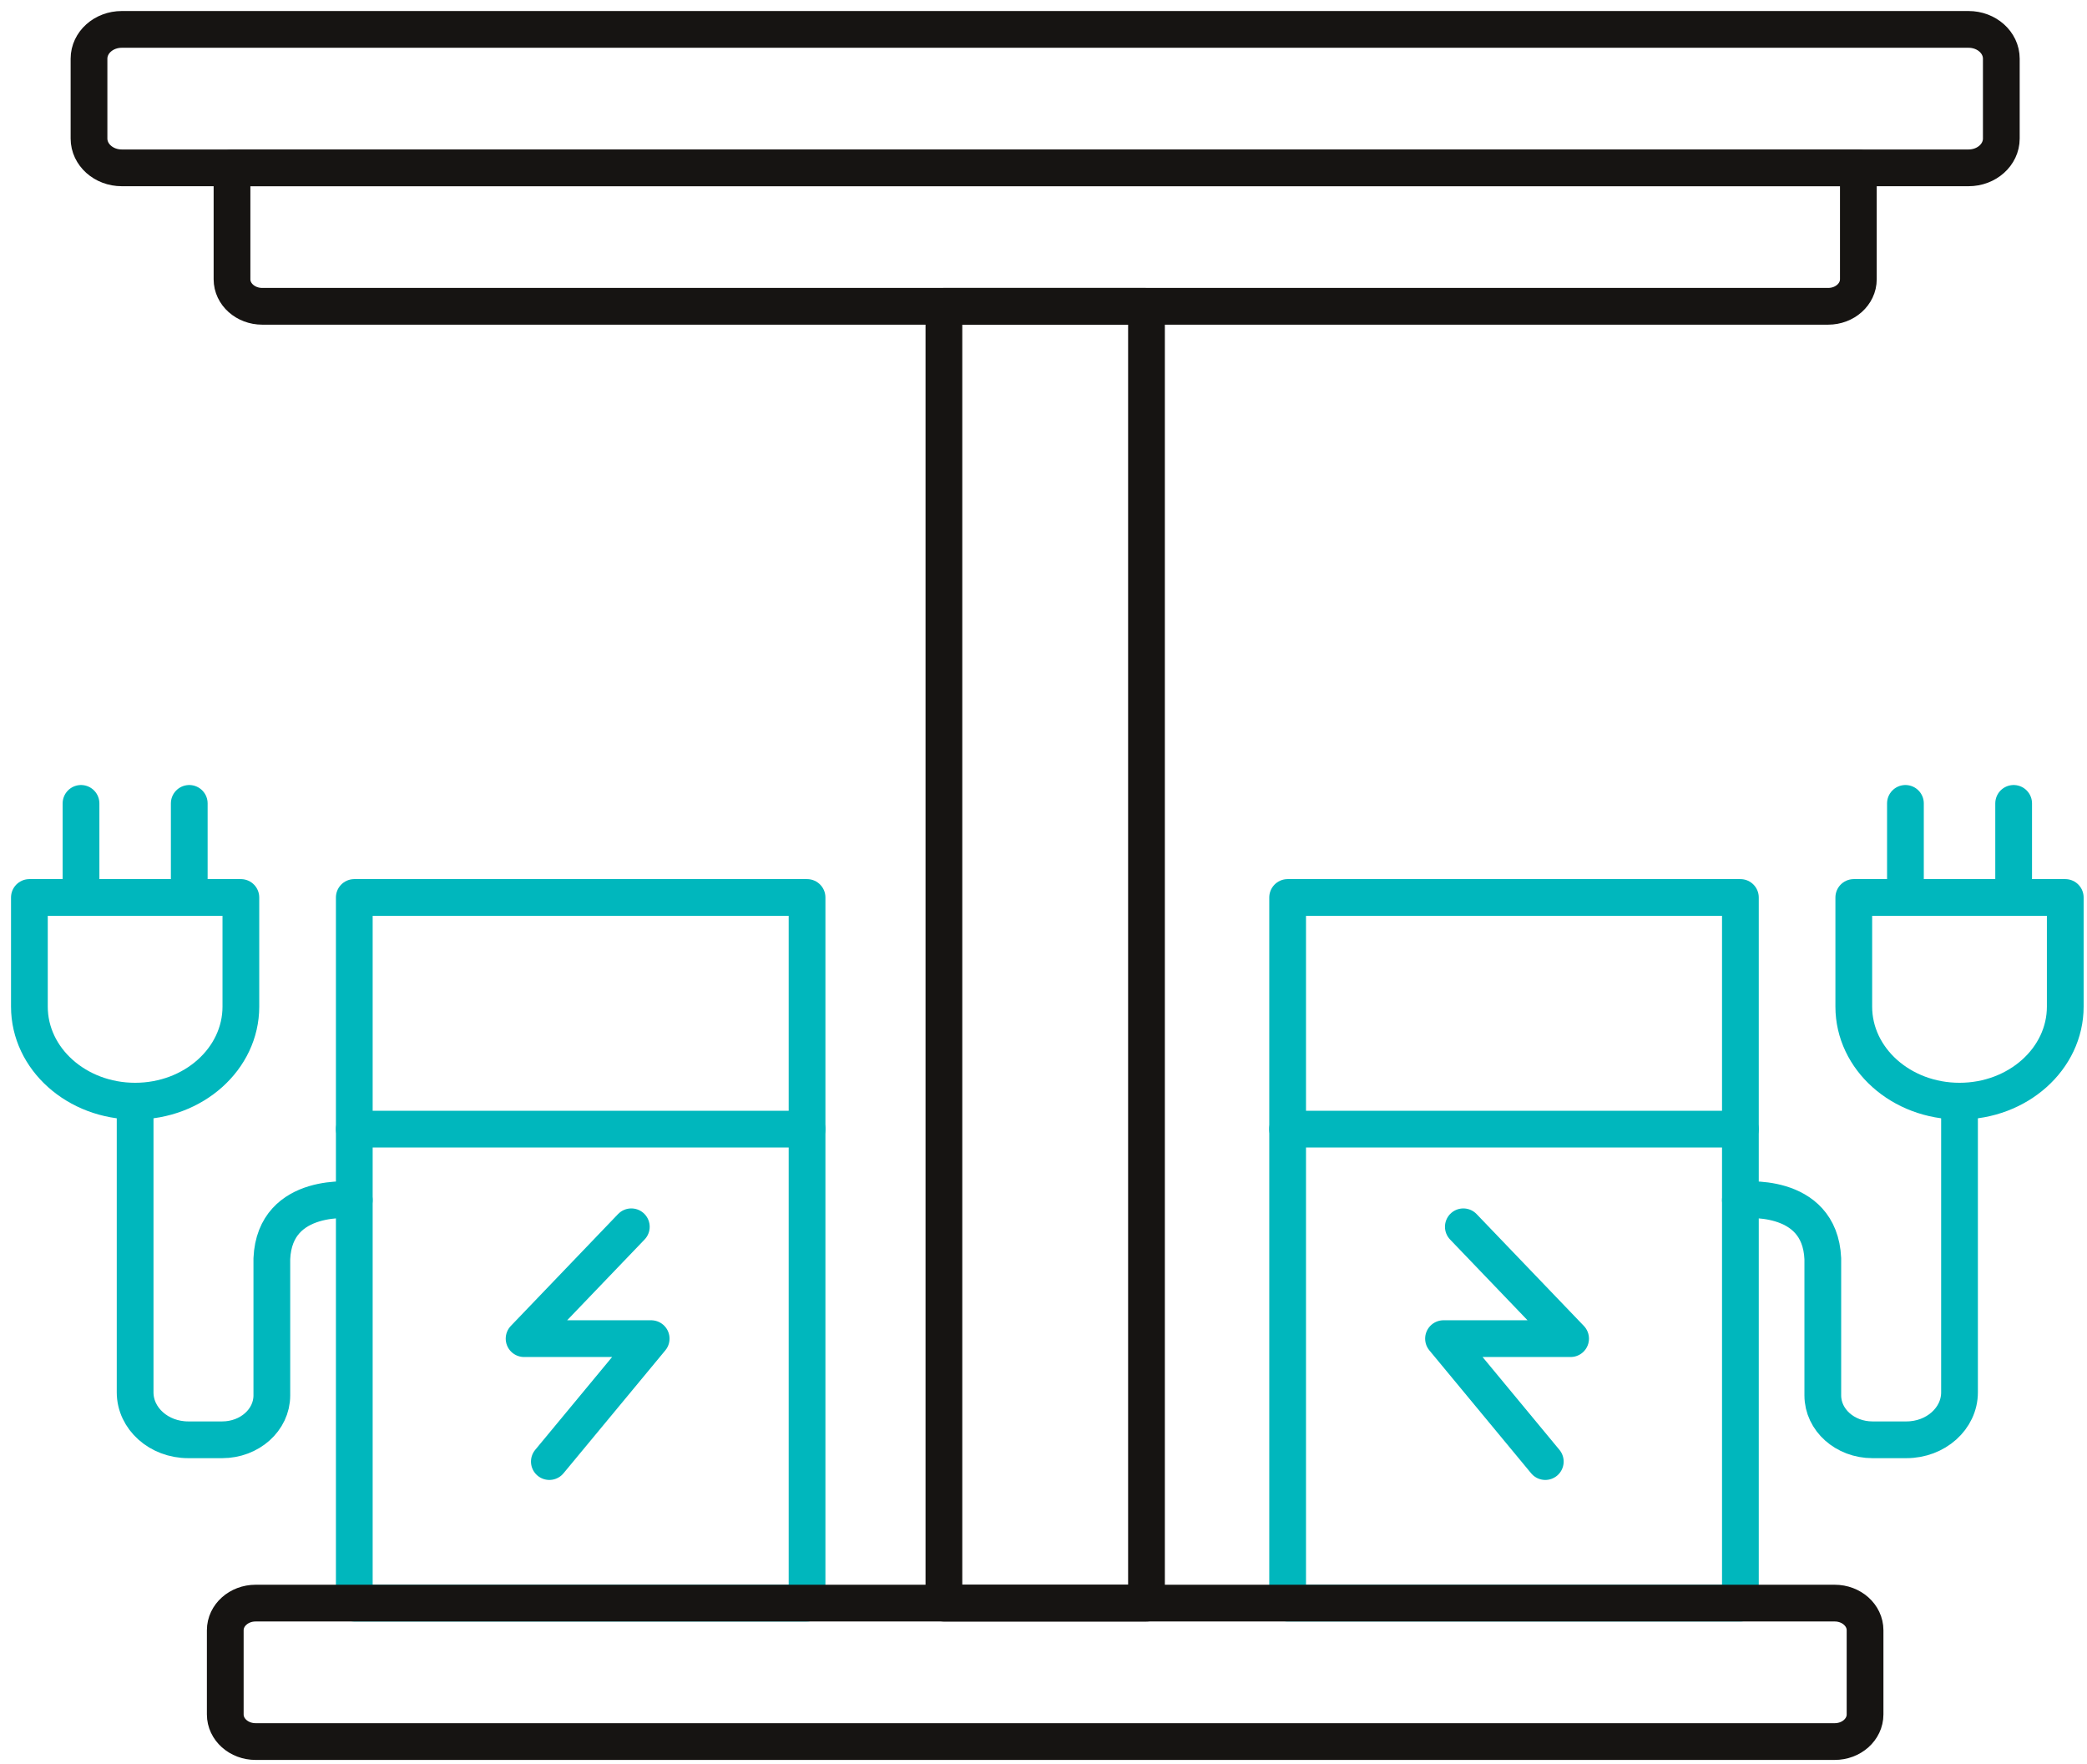
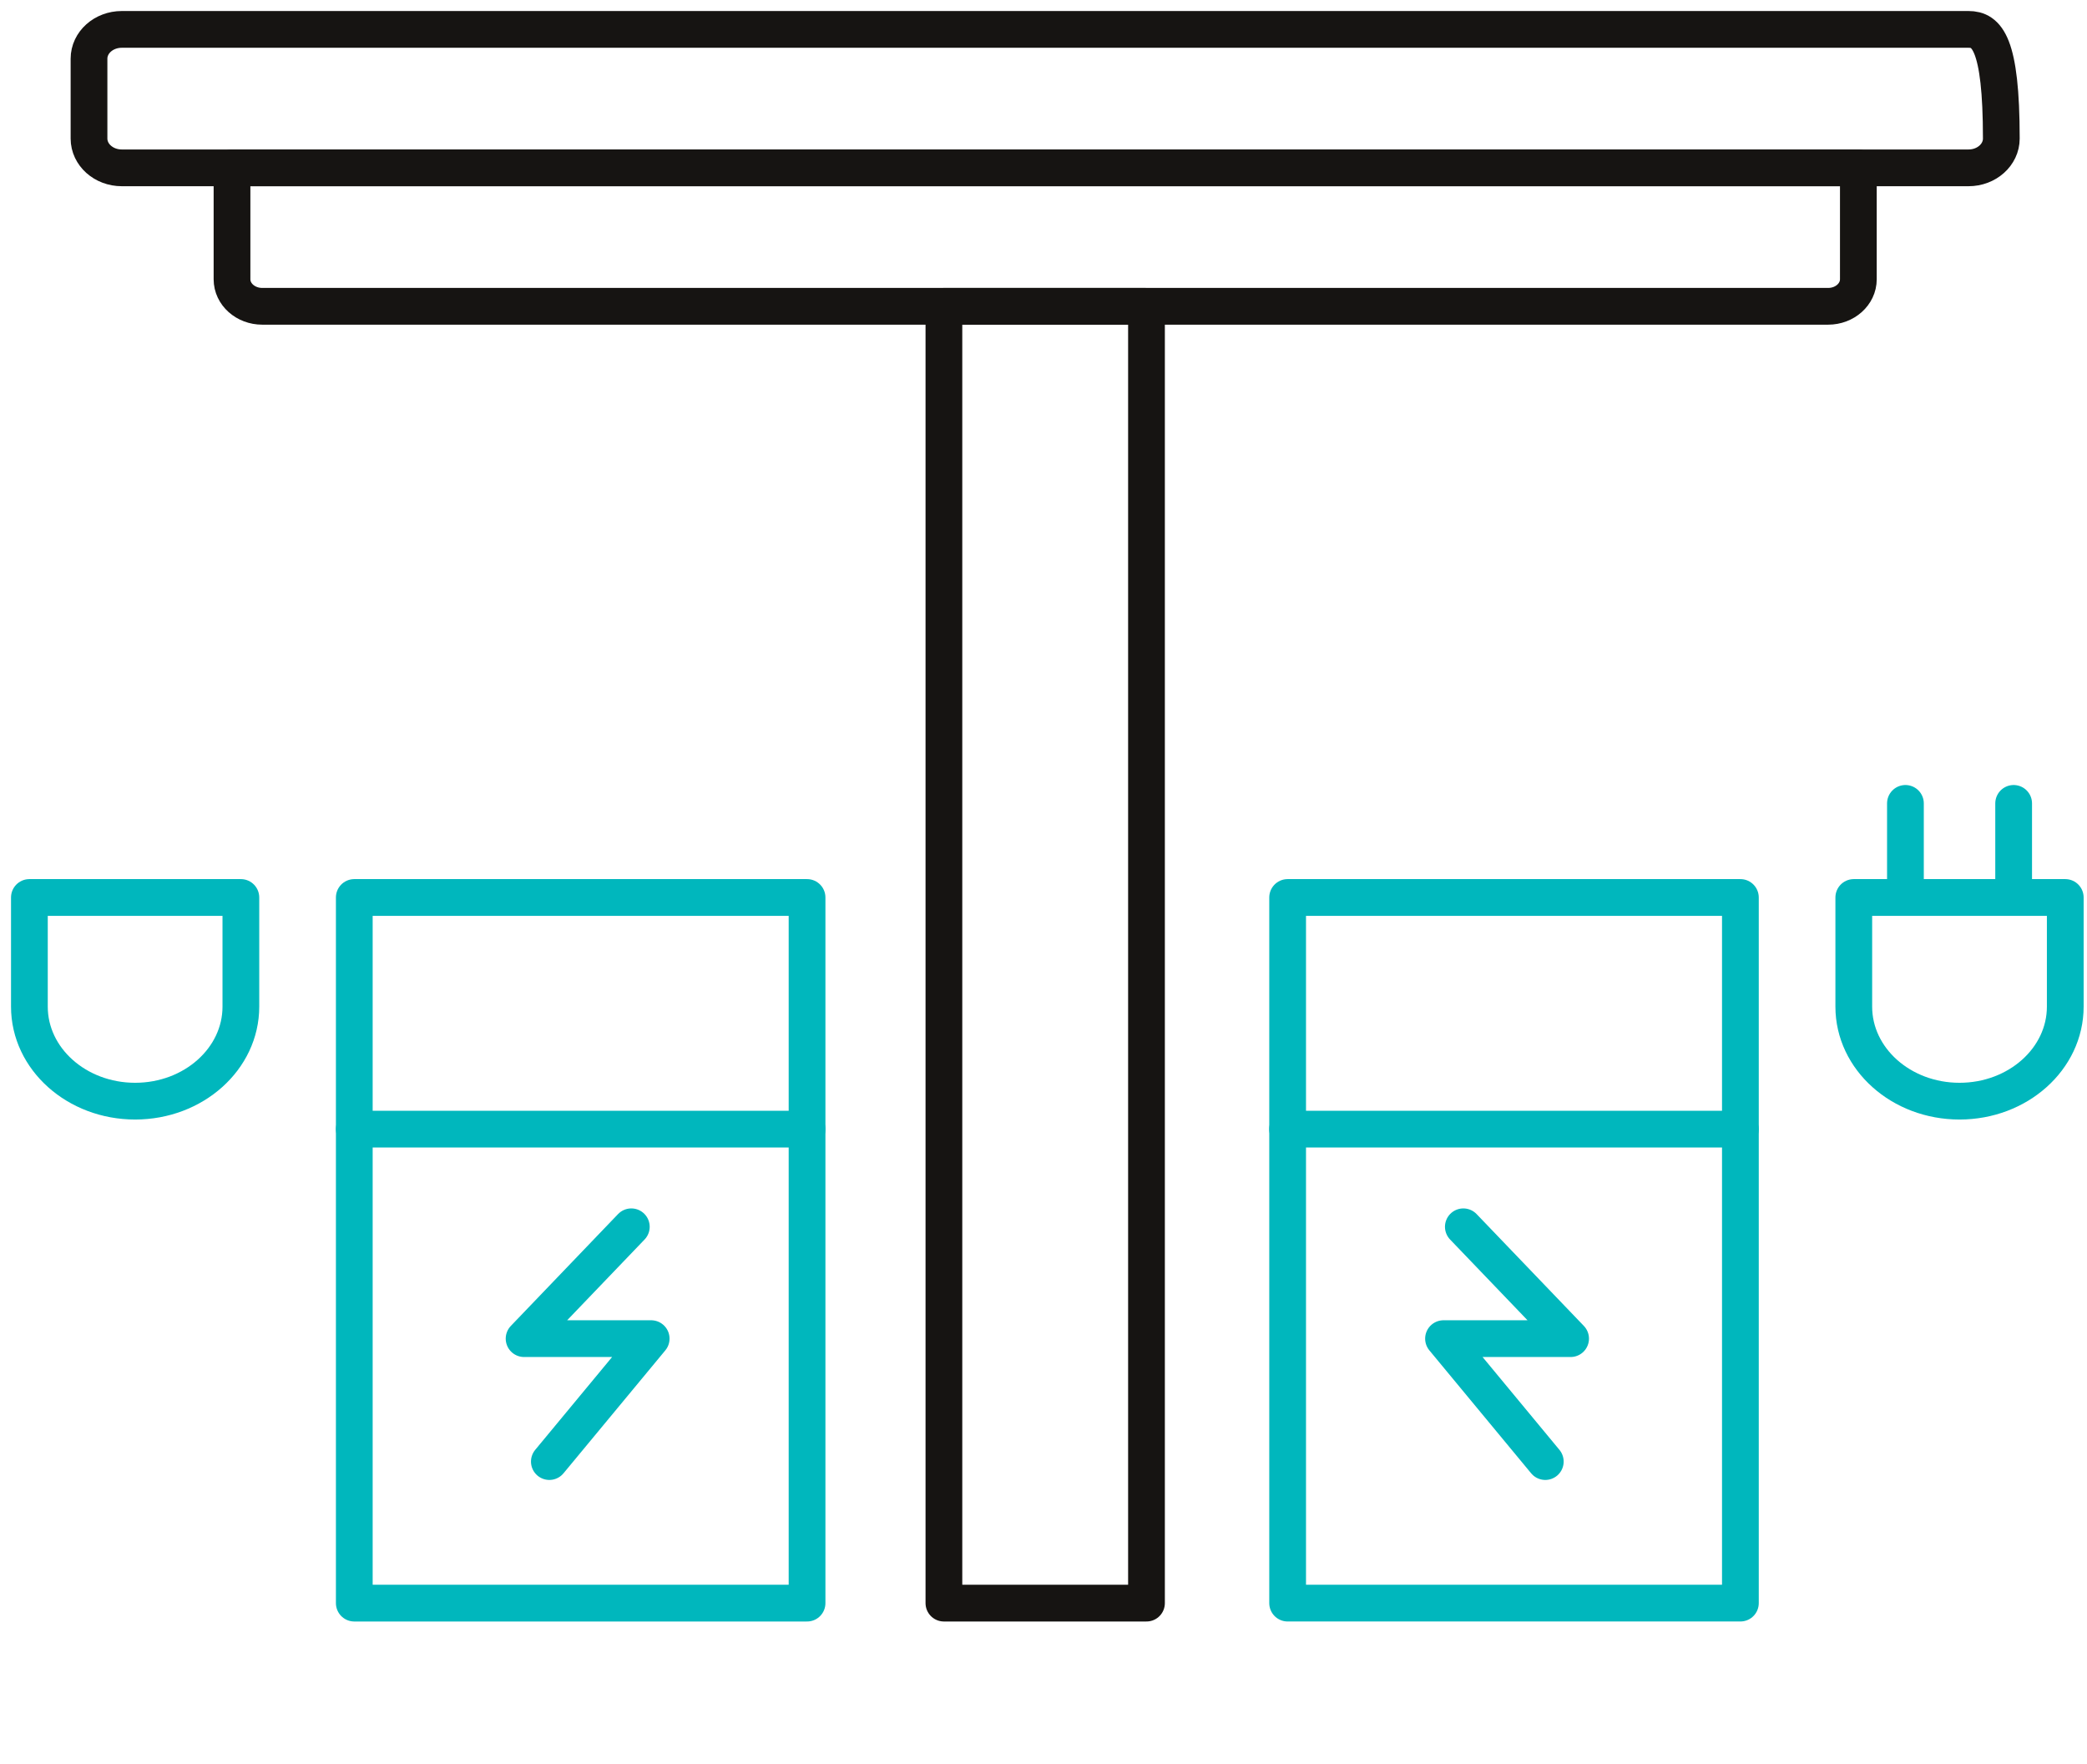
<svg xmlns="http://www.w3.org/2000/svg" width="142" height="120" viewBox="0 0 142 120" fill="none">
-   <path d="M133.94 2H8.286C7.054 2 6.056 2.892 6.056 3.993V9.427C6.056 10.527 7.054 11.42 8.286 11.42H133.94C135.172 11.42 136.17 10.527 136.17 9.427V3.993C136.17 2.892 135.172 2 133.94 2Z" stroke="#161412" stroke-width="2.5" stroke-linecap="round" stroke-linejoin="round" />
+   <path d="M133.94 2H8.286C7.054 2 6.056 2.892 6.056 3.993V9.427C6.056 10.527 7.054 11.42 8.286 11.42H133.94C135.172 11.42 136.17 10.527 136.17 9.427C136.17 2.892 135.172 2 133.94 2Z" stroke="#161412" stroke-width="2.5" stroke-linecap="round" stroke-linejoin="round" />
  <path d="M15.783 11.42H126.443V19.002C126.443 20.017 125.522 20.84 124.388 20.84H17.842C16.707 20.84 15.786 20.017 15.786 19.002V11.42H15.783Z" stroke="#161412" stroke-width="2.5" stroke-linecap="round" stroke-linejoin="round" />
  <path d="M78.007 20.843H64.224V109.073H78.007V20.843Z" stroke="#161412" stroke-width="2.5" stroke-linecap="round" stroke-linejoin="round" />
  <path d="M54.912 61.062H24.106V109.073H54.912V61.062Z" stroke="#00B7BD" stroke-width="2.5" stroke-linecap="round" stroke-linejoin="round" />
  <path d="M24.106 76.823H54.912" stroke="#00B7BD" stroke-width="2.5" stroke-linecap="round" stroke-linejoin="round" />
  <path d="M42.955 83.468L35.659 91.078H44.306L37.378 99.442" stroke="#00B7BD" stroke-width="2.5" stroke-linecap="round" stroke-linejoin="round" />
  <path d="M16.389 61.062H2V68.489C2 72.041 5.221 74.92 9.194 74.92C13.168 74.92 16.389 72.041 16.389 68.489V61.062Z" stroke="#00B7BD" stroke-width="2.5" stroke-linecap="round" stroke-linejoin="round" />
-   <path d="M5.512 54.661V61.062" stroke="#00B7BD" stroke-width="2.5" stroke-linecap="round" stroke-linejoin="round" />
-   <path d="M12.877 54.661V61.062" stroke="#00B7BD" stroke-width="2.5" stroke-linecap="round" stroke-linejoin="round" />
-   <path d="M9.194 74.92V94.731C9.194 96.516 10.812 97.96 12.807 97.96H15.119C16.985 97.96 18.496 96.609 18.496 94.941V85.641C18.698 80.99 24.103 81.655 24.103 81.655" stroke="#00B7BD" stroke-width="2.5" stroke-linecap="round" stroke-linejoin="round" />
  <path d="M87.611 109.072H118.417V61.062H87.611V109.072Z" stroke="#00B7BD" stroke-width="2.5" stroke-linecap="round" stroke-linejoin="round" />
  <path d="M118.414 76.823H87.608" stroke="#00B7BD" stroke-width="2.5" stroke-linecap="round" stroke-linejoin="round" />
  <path d="M99.566 83.468L106.864 91.078H98.217L105.142 99.442" stroke="#00B7BD" stroke-width="2.5" stroke-linecap="round" stroke-linejoin="round" />
  <path d="M126.132 61.062H140.521V68.489C140.521 72.041 137.3 74.92 133.326 74.92C129.353 74.92 126.132 72.041 126.132 68.489C126.132 67.827 126.132 61.062 126.132 61.062Z" stroke="#00B7BD" stroke-width="2.5" stroke-linecap="round" stroke-linejoin="round" />
  <path d="M137.009 54.661V61.062" stroke="#00B7BD" stroke-width="2.5" stroke-linecap="round" stroke-linejoin="round" />
  <path d="M129.646 54.661V61.062" stroke="#00B7BD" stroke-width="2.5" stroke-linecap="round" stroke-linejoin="round" />
-   <path d="M133.326 74.92V94.731C133.326 96.516 131.708 97.96 129.713 97.96H127.401C125.535 97.96 124.024 96.609 124.024 94.941V85.641C123.822 80.99 118.417 81.655 118.417 81.655" stroke="#00B7BD" stroke-width="2.5" stroke-linecap="round" stroke-linejoin="round" />
-   <path d="M124.834 109.072H17.392C16.252 109.072 15.327 109.899 15.327 110.918V116.646C15.327 117.666 16.252 118.492 17.392 118.492H124.834C125.974 118.492 126.899 117.666 126.899 116.646V110.918C126.899 109.899 125.974 109.072 124.834 109.072Z" stroke="#161412" stroke-width="2.5" stroke-linecap="round" stroke-linejoin="round" />
</svg>